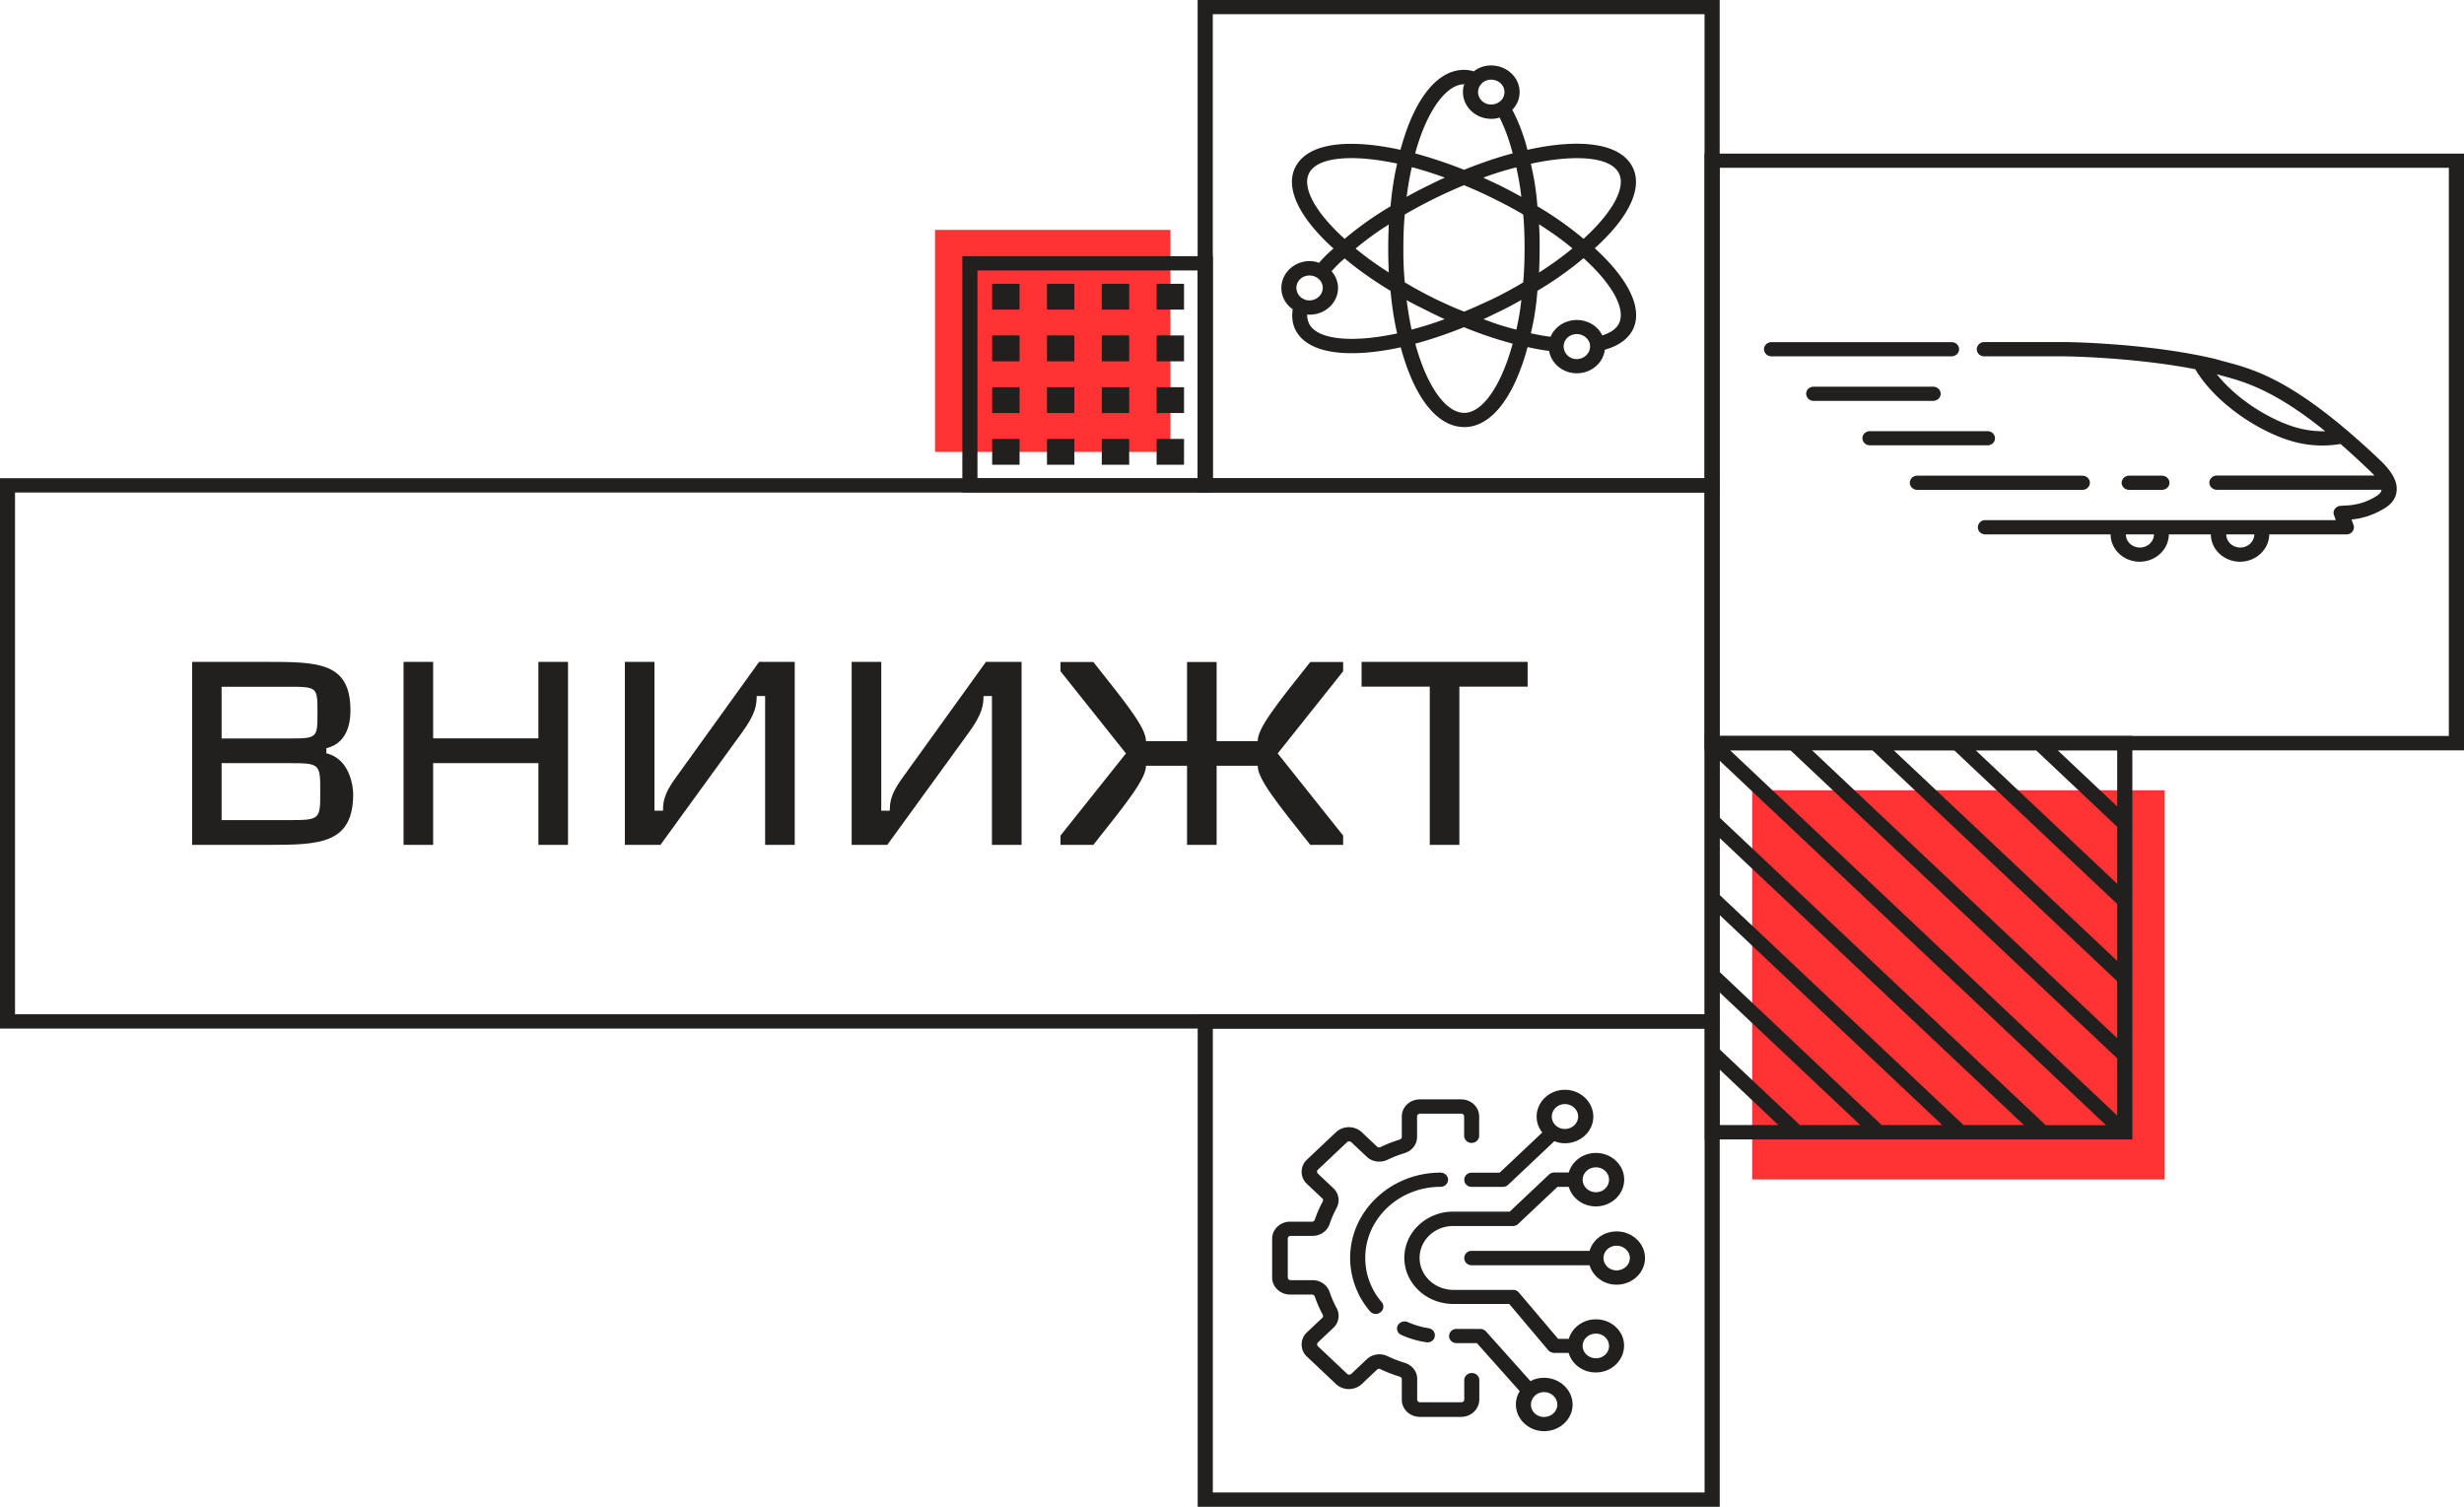
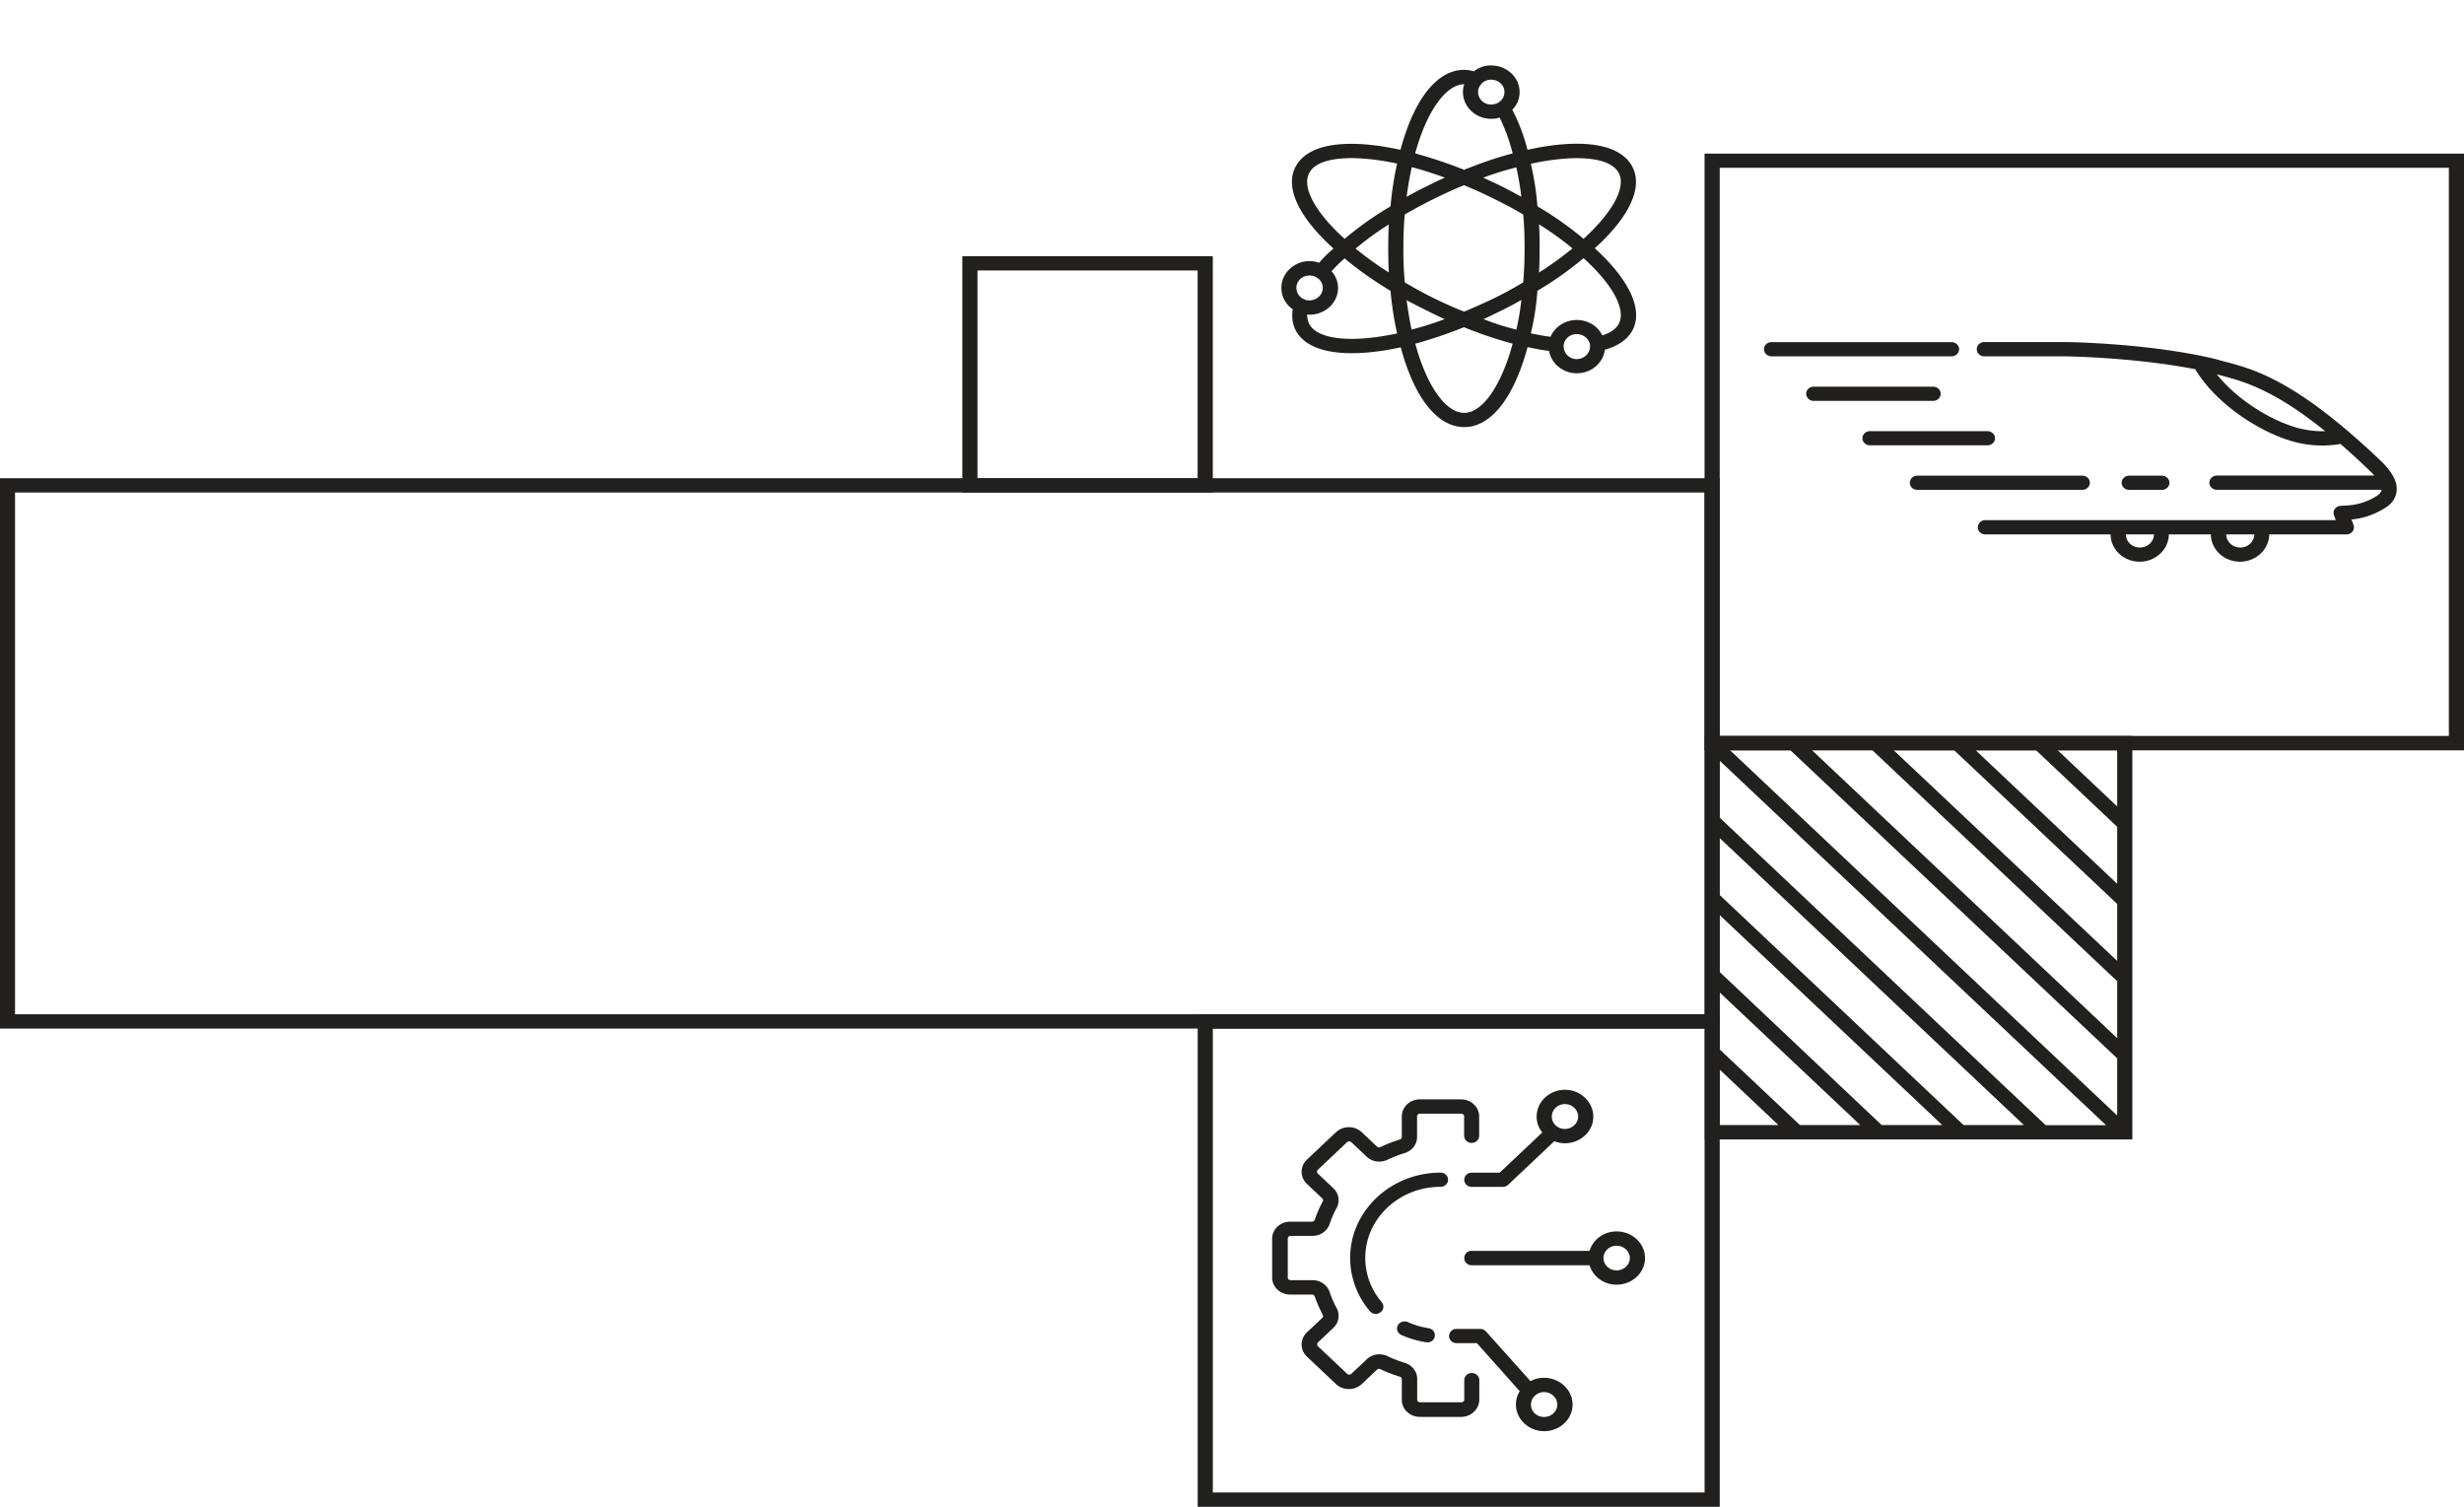
<svg xmlns="http://www.w3.org/2000/svg" width="139" height="85" viewBox="0 0 139 85" fill="none">
-   <path d="M122.116 44.58H98.845v21.955h23.271V44.58z" fill="#F33" />
  <path d="M96.172 41.516v22.76h24.119v-22.76h-24.12zm23.264.806v3.17l-3.36-3.17h3.36zm-4.579 0l4.579 4.32v3.214l-7.985-7.534h3.406zm-4.619 0l9.198 8.672v3.213l-12.61-11.885h3.412zm-4.613 0l13.811 13.03v3.213l-17.223-16.25h3.412v.007zm-4.625 0l18.436 17.382v3.225L97.594 42.322H101zm-3.987 21.142v-3.126l3.308 3.127h-3.308zm4.522 0L97.013 59.2v-3.213l7.927 7.479h-3.405zm4.612 0l-9.12-8.617-.014-.012v-3.213l12.553 11.843h-3.419zm4.619 0l-13.76-12.98V47.27l17.165 16.194h-3.405zm4.625 0L97.013 46.127v-3.213l21.791 20.558h-3.413v-.006zm2.08-35.83h-9.31c-.234 0-.424-.178-.424-.4 0-.222.19-.4.424-.4h9.31c.235 0 .424.178.424.4 0 .215-.189.4-.424.4zm-7.378-7.534H99.935a.412.412 0 0 1-.424-.4c0-.22.19-.4.424-.4h10.158c.235 0 .424.18.424.4 0 .222-.189.4-.424.4zm-1.04 2.513h-6.739a.412.412 0 0 1-.424-.4c0-.222.189-.4.424-.4h6.739c.235 0 .425.178.425.4 0 .221-.19.4-.425.4zm3.064 2.509h-6.628c-.235 0-.425-.178-.425-.4 0-.221.19-.4.425-.4h6.628c.235 0 .424.179.424.4.006.222-.189.4-.424.4zm9.842 2.512h-1.846c-.235 0-.425-.178-.425-.4 0-.222.19-.4.425-.4h1.846c.235 0 .424.178.424.4.006.215-.189.4-.424.4z" fill="#221F1F" />
  <path d="M97.011 58.023H0V26.977h97.011v31.046zM.848 57.216h95.309V27.783H.848v29.433z" fill="#221F1F" />
  <path d="M97.013 85H67.564V57.218h29.45V85zm-28.594-.806h27.74v-26.17h-27.74v26.17z" fill="#221F1F" />
-   <path d="M66.023 12.969H52.747v12.525h13.276V12.97z" fill="#F33" />
  <path d="M68.417 27.783h-14.13V14.451h14.13v13.332zm-13.276-.806h12.421v-11.72H55.141v11.72z" fill="#221F1F" />
-   <path d="M57.515 16.008h-1.546v1.459h1.546v-1.46zm3.093 0h-1.546v1.459h1.546v-1.46zm3.092 0h-1.547v1.459H63.7v-1.46zm3.093 0h-1.546v1.459h1.546v-1.46zm-9.278 2.916H55.97v1.459h1.546v-1.46zm3.094 0h-1.547v1.459h1.547v-1.46zm3.091 0h-1.546v1.459H63.7v-1.46zm3.093 0h-1.546v1.459h1.546v-1.46zm-9.278 2.918H55.97V23.3h1.546v-1.46zm3.094 0h-1.547V23.3h1.547v-1.46zm3.091 0h-1.546V23.3H63.7v-1.46zm3.093 0h-1.546V23.3h1.546v-1.46zm-9.278 2.918H55.97v1.458h1.546V24.76zm3.094 0h-1.547v1.458h1.547V24.76zm3.091 0h-1.546v1.458H63.7V24.76zm3.093 0h-1.546v1.458h1.546V24.76zm30.218 3.024H67.562V0h29.45v27.784zm-28.594-.806h27.74V.8h-27.74v26.177zM10.837 47.66V37.338h4.202c2.877 0 4.73.012 4.73 2.727 0 .35 0 1.822-1.357 2.142v.289c1.357.32 1.513 1.939 1.513 2.29 0 2.8-1.852 2.874-4.73 2.874h-4.358zm1.664-8.919v2.918h3.738c1.67 0 1.67-.013 1.67-1.459 0-1.446 0-1.459-1.67-1.459h-3.738zm0 4.315v3.207h3.895c1.67 0 1.67-.074 1.67-1.607 0-1.532 0-1.606-1.67-1.606H12.5v.006zm17.871-5.718h1.67V47.66h-1.67v-4.61h-5.937v4.61h-1.67V37.338h1.67v4.315h5.937v-4.315zm7.03 8.402c0-.45.033-.905.646-1.767l4.775-6.635h2.01V47.66h-1.67v-8.396h-.477c0 .499-.058 1.004-.835 2.069l-4.593 6.327H35.25V37.338h1.67v8.395h.483v.007zm12.795 0c0-.45.033-.905.646-1.767l4.776-6.635h2.01V47.66h-1.671v-8.396h-.476c0 .499-.059 1.004-.835 2.069l-4.593 6.327h-2.01V37.338h1.67v8.395h.483v.007zm13.321-3.238l-3.692-4.635v-.523h1.852c1.951 2.45 2.969 3.73 2.969 4.462h2.316v-4.462h1.67v4.462h2.316c0-.726 1.018-2.012 2.968-4.462h1.853v.523l-3.692 4.635 3.692 4.634v.524h-1.853c-1.95-2.45-2.968-3.73-2.968-4.463h-2.316v4.463h-1.67v-4.463h-2.316c0 .726-1.018 2.013-2.969 4.463h-1.852v-.524l3.692-4.634zm22.659-5.164v1.397h-3.85v8.925h-1.67v-8.925H76.81v-1.397h9.368z" fill="#221F1F" />
  <path d="M96.158 8.666v33.662h42.843V8.666H96.158zm41.988 32.85H97.013V9.465h41.133v32.05z" fill="#221F1F" />
  <path d="M134.421 26.11a41.443 41.443 0 0 0-1.964-1.784c-.02-.019-.046-.037-.065-.056-3.504-2.979-5.448-3.496-6.935-3.884l-.509-.141c-3.712-.88-8.188-.948-8.383-.948h-4.626a.412.412 0 0 0-.424.4c0 .228.189.406.424.406h4.619c.039 0 3.869.056 7.281.726 1.22 2.038 3.79 3.632 5.624 4.106a6.133 6.133 0 0 0 2.57.11c.548.475 1.129 1.01 1.755 1.613.059.056.111.117.157.166h-8.88c-.234 0-.43.179-.43.407 0 .221.196.4.43.4h9.277c.007.006 0 .012 0 .018-.006.043-.026.179-.293.345-.274.166-.502.27-.763.357a3.578 3.578 0 0 1-.953.166l-.293.019a.415.415 0 0 0-.327.178.358.358 0 0 0-.045.35l.098.278h-19.768a.413.413 0 0 0-.424.406c0 .222.189.4.424.4h7.065c.007.85.744 1.539 1.638 1.539.907 0 1.637-.69 1.65-1.539h2.369c.006.85.743 1.539 1.644 1.539.9 0 1.637-.69 1.65-1.539h4.352a.434.434 0 0 0 .346-.166.403.403 0 0 0 .058-.363l-.117-.314c.333-.03.639-.099.92-.19.319-.105.6-.235.952-.444.489-.295.633-.659.666-.911.084-.498-.17-1.034-.77-1.65zm-4.724-1.95c-1.461-.376-3.425-1.527-4.638-3.041.059.012.111.024.17.043 1.311.35 3.007.788 5.943 3.164a5.437 5.437 0 0 1-1.475-.167zm-8.983 6.727c-.431 0-.783-.326-.789-.739h1.585c-.007.413-.359.739-.796.739zm5.663 0c-.431 0-.783-.326-.79-.739h1.586c-.013.413-.359.739-.796.739zM92.072 9.38c-.691-1.273-2.838-1.606-5.904-.929a10.395 10.395 0 0 0-.855-2.259c.261-.27.412-.609.412-.997 0-.825-.718-1.502-1.605-1.502a1.53 1.53 0 0 0-.979.333 1.884 1.884 0 0 0-.548-.086c-1.514 0-2.818 1.637-3.588 4.511-3.066-.665-5.213-.344-5.904.93-.64 1.157.137 2.85 2.127 4.64a6.142 6.142 0 0 0-.816.807 1.47 1.47 0 0 0-.535-.099c-.874 0-1.592.684-1.592 1.515 0 .492.248.929.64 1.2-.066.437-.013.855.182 1.218.463.838 1.56 1.262 3.138 1.262.81 0 1.736-.104 2.773-.332.77 2.862 2.068 4.5 3.588 4.5 1.5 0 2.792-1.638 3.569-4.512.443.098.841.172 1.213.215.124.72.783 1.262 1.566 1.262.815 0 1.487-.579 1.579-1.33.737-.203 1.259-.566 1.546-1.07.64-1.158-.137-2.85-2.114-4.654 1.983-1.785 2.74-3.465 2.107-4.622zm-6.25 1.724a26.54 26.54 0 0 0-1.259-.665c-.306-.147-.6-.277-.887-.418a17.548 17.548 0 0 1 1.866-.579c.11.523.215 1.071.28 1.662zm-2.27-6.352a.447.447 0 0 1 .046-.055.752.752 0 0 1 .522-.203c.41 0 .75.307.75.695a.675.675 0 0 1-.274.548c-.033.018-.059.043-.092.061a.808.808 0 0 1-.384.099c-.411 0-.738-.314-.738-.708 0-.172.066-.32.17-.437zm-.946 0c-.059.142-.078.29-.078.437 0 .837.717 1.514 1.592 1.514.17 0 .332-.018.476-.074.293.591.548 1.274.737 2.025-.907.234-1.827.56-2.74.924a26.038 26.038 0 0 0-2.76-.924c.653-2.406 1.755-3.902 2.773-3.902zM79.644 9.43c.613.16 1.24.363 1.866.59-.274.118-.568.26-.887.42-.444.215-.861.43-1.272.664.078-.59.17-1.145.293-1.674zm-.293 7.503c.41.228.841.437 1.272.652.293.148.593.29.874.419-.626.234-1.253.43-1.866.59-.11-.51-.202-1.083-.28-1.661zm-5.487-7.19c.476-.88 2.394-1.058 4.952-.516-.17.738-.294 1.545-.372 2.4v.012a18.715 18.715 0 0 0-2.59 1.835c-1.677-1.514-2.434-2.93-1.99-3.73zm4.482 5.627a18.719 18.719 0 0 1-1.873-1.348 17.02 17.02 0 0 1 1.873-1.36c-.02.43-.033.88-.033 1.36 0 .467.013.917.033 1.348zm-4.756 1.52a.702.702 0 0 1-.457-.653c0-.387.327-.695.738-.695.41 0 .75.308.75.695 0 .388-.34.708-.75.708-.079 0-.17-.012-.242-.03-.02-.013-.026-.025-.04-.025zm.274 1.397a1.2 1.2 0 0 1-.124-.548.513.513 0 0 0 .137.012c.887 0 1.605-.677 1.605-1.508 0-.35-.137-.683-.365-.941.228-.259.476-.505.737-.726.77.652 1.637 1.255 2.59 1.834.078.855.202 1.662.372 2.4-2.558.548-4.476.351-4.952-.523zM82.6 23.29c-1.044 0-2.114-1.514-2.76-3.902.907-.247 1.827-.56 2.746-.93.907.376 1.84.683 2.747.93-.646 2.376-1.703 3.902-2.733 3.902zm2.942-4.696a14.401 14.401 0 0 1-1.853-.591c.287-.13.568-.271.874-.419.43-.203.855-.43 1.26-.665a14.137 14.137 0 0 1-.281 1.675zm.385-2.665c-.548.332-1.135.652-1.762.954-.554.258-1.07.492-1.566.695-.508-.19-1.03-.43-1.591-.695a24.37 24.37 0 0 1-1.762-.954 19.376 19.376 0 0 1-.078-1.909c0-.683.02-1.304.078-1.908V12.1c.548-.32 1.148-.64 1.762-.942.6-.289 1.115-.523 1.579-.707h.013c.508.215 1.024.437 1.565.707.614.302 1.207.61 1.762.942.058.603.078 1.225.078 1.92 0 .684-.026 1.318-.078 1.909zm5.382-6.186c.444.806-.32 2.216-1.977 3.73a18.99 18.99 0 0 0-2.603-1.835 15.21 15.21 0 0 0-.372-2.4c2.558-.554 4.476-.375 4.952.505zm-4.488 2.911c.678.43 1.317.88 1.885 1.36-.568.462-1.194.924-1.885 1.36.02-.43.032-.892.032-1.36.007-.48-.006-.93-.032-1.36zm2.877 6.894c0 .387-.34.708-.75.708a.723.723 0 0 1-.738-.708v-.056c0-.03.013-.061.013-.086.065-.32.366-.56.724-.56.353 0 .66.234.738.548 0 .03.013.061.013.098v.056zm1.611-1.262c-.156.277-.463.492-.92.634-.248-.517-.796-.868-1.442-.868-.659 0-1.24.388-1.474.942-.34-.031-.692-.105-1.116-.191.183-.739.307-1.551.372-2.4a19.143 19.143 0 0 0 2.603-1.84c1.657 1.501 2.42 2.917 1.977 3.723zm-8.884 61.643h-2.329c-.56 0-1.017-.431-1.017-.96v-1.17c0-.062-.046-.117-.124-.142a7.585 7.585 0 0 1-1.077-.418c-.072-.037-.143-.025-.19.018l-.873.825c-.405.37-1.044.37-1.442 0l-1.65-1.557a.933.933 0 0 1-.007-1.354l.88-.831c.046-.043.053-.117.02-.178a7.113 7.113 0 0 1-.444-1.016c-.02-.055-.065-.117-.15-.117h-1.24c-.56 0-1.017-.43-1.017-.96v-2.192c0-.529.457-.96 1.018-.96h1.24c.078 0 .13-.061.15-.117.117-.35.267-.689.443-1.015.026-.05.04-.123-.02-.179l-.874-.824a.935.935 0 0 1 0-1.36l1.65-1.558a1.075 1.075 0 0 1 1.436-.006l.88.83c.047.044.118.05.19.02a7.585 7.585 0 0 1 1.076-.42c.072-.024.125-.08.125-.14v-1.17c0-.53.456-.96 1.017-.96h2.33c.56 0 1.017.43 1.017.96v1.095c0 .222-.19.4-.424.4a.412.412 0 0 1-.424-.4v-1.095c0-.086-.072-.154-.163-.154h-2.33a.157.157 0 0 0-.162.154v1.17c0 .412-.287.775-.712.904a6.582 6.582 0 0 0-.952.37c-.398.19-.874.122-1.174-.167l-.874-.825c-.066-.055-.17-.061-.235 0l-1.65 1.558c-.066.061-.06.16.006.221l.874.825a.92.92 0 0 1 .176 1.114c-.157.29-.287.59-.392.899-.136.4-.521.67-.959.67H72.81c-.091 0-.163.068-.163.154v2.192c0 .086.072.153.163.153h1.24c.437 0 .822.271.958.671.105.308.235.61.392.899a.92.92 0 0 1-.176 1.114l-.874.825c-.06.061-.066.16 0 .221L76 77.504c.065.061.17.055.235-.007l.874-.824c.307-.29.777-.357 1.175-.166.306.147.626.27.952.369.424.13.711.492.711.905v1.17c0 .085.072.153.163.153h2.33c.09 0 .162-.068.162-.154v-1.096c0-.221.19-.4.424-.4.235 0 .425.179.425.4v1.096c-.007.548-.464.979-1.025.979z" fill="#221F1F" />
  <path d="M88.278 61.477c-.874 0-1.592.677-1.592 1.514 0 .332.111.64.32.892l-2.408 2.271H83.02a.405.405 0 0 0-.418.394c0 .228.183.406.418.406h1.761a.44.44 0 0 0 .294-.116l2.61-2.462c.182.073.371.117.593.117.887 0 1.605-.677 1.605-1.502-.007-.837-.724-1.514-1.605-1.514zm0 2.21c-.411 0-.737-.315-.737-.696 0-.388.326-.708.737-.708.41 0 .75.32.75.708-.006.388-.346.695-.75.695zM77.612 74.121a.423.423 0 0 1-.333-.154 4.666 4.666 0 0 1-1.115-3.003c0-2.653 2.29-4.814 5.101-4.814.235 0 .424.179.424.4 0 .222-.189.4-.424.4-2.342 0-4.247 1.798-4.247 4.007 0 .918.32 1.786.927 2.5a.387.387 0 0 1-.066.566.41.41 0 0 1-.267.098zm2.915 1.604c-.02 0-.046 0-.066-.006a5.345 5.345 0 0 1-1.409-.413.395.395 0 0 1-.202-.535.446.446 0 0 1 .568-.19c.371.165.763.282 1.167.344.235.037.392.24.353.461-.02.197-.203.339-.411.339z" fill="#221F1F" />
-   <path d="M90.032 74.425c-.737 0-1.35.474-1.533 1.102h-.6l-2.219-2.616a.414.414 0 0 0-.326-.147h-3.36c-1.056 0-1.911-.807-1.911-1.804 0-.48.196-.93.554-1.274a1.943 1.943 0 0 1 1.35-.523h3.36a.426.426 0 0 0 .294-.117l2.218-2.093h.64c.182.634.796 1.102 1.533 1.102.874 0 1.592-.677 1.592-1.514 0-.825-.718-1.502-1.592-1.502-.737 0-1.35.474-1.533 1.102h-.81a.46.46 0 0 0-.306.117l-2.218 2.093h-3.184a2.82 2.82 0 0 0-1.95.763 2.532 2.532 0 0 0-.81 1.84c0 1.434 1.24 2.604 2.76 2.604h3.158l2.205 2.615a.488.488 0 0 0 .34.148h.808c.183.634.796 1.102 1.533 1.102.875 0 1.592-.677 1.592-1.514.007-.813-.71-1.484-1.585-1.484zm0-8.573c.41 0 .737.313.737.695 0 .394-.326.708-.737.708-.418 0-.75-.314-.75-.708.006-.388.332-.695.75-.695zm0 10.77c-.418 0-.75-.313-.75-.695 0-.388.332-.695.75-.695.41 0 .737.314.737.695.007.382-.326.696-.737.696z" fill="#221F1F" />
  <path d="M91.194 69.467c-.724 0-1.337.461-1.52 1.095H83.02a.407.407 0 0 0-.418.407c0 .227.183.406.418.406h6.654c.183.634.796 1.096 1.52 1.096.887 0 1.605-.678 1.605-1.502 0-.825-.718-1.502-1.605-1.502zm0 2.197c-.41 0-.737-.314-.737-.695 0-.382.326-.696.737-.696s.75.314.75.696c0 .381-.339.695-.75.695zm-4.092 6.06c-.274 0-.535.062-.763.191l-2.512-2.807a.451.451 0 0 0-.326-.141h-1.337a.407.407 0 0 0-.418.406c0 .215.183.394.418.394h1.148l2.42 2.714a1.396 1.396 0 0 0-.215.751c0 .825.718 1.502 1.592 1.502.887 0 1.605-.677 1.605-1.502-.007-.83-.724-1.508-1.612-1.508zm0 2.21c-.41 0-.737-.308-.737-.696 0-.387.333-.707.737-.707.411 0 .75.32.75.707 0 .382-.339.696-.75.696z" fill="#221F1F" />
</svg>